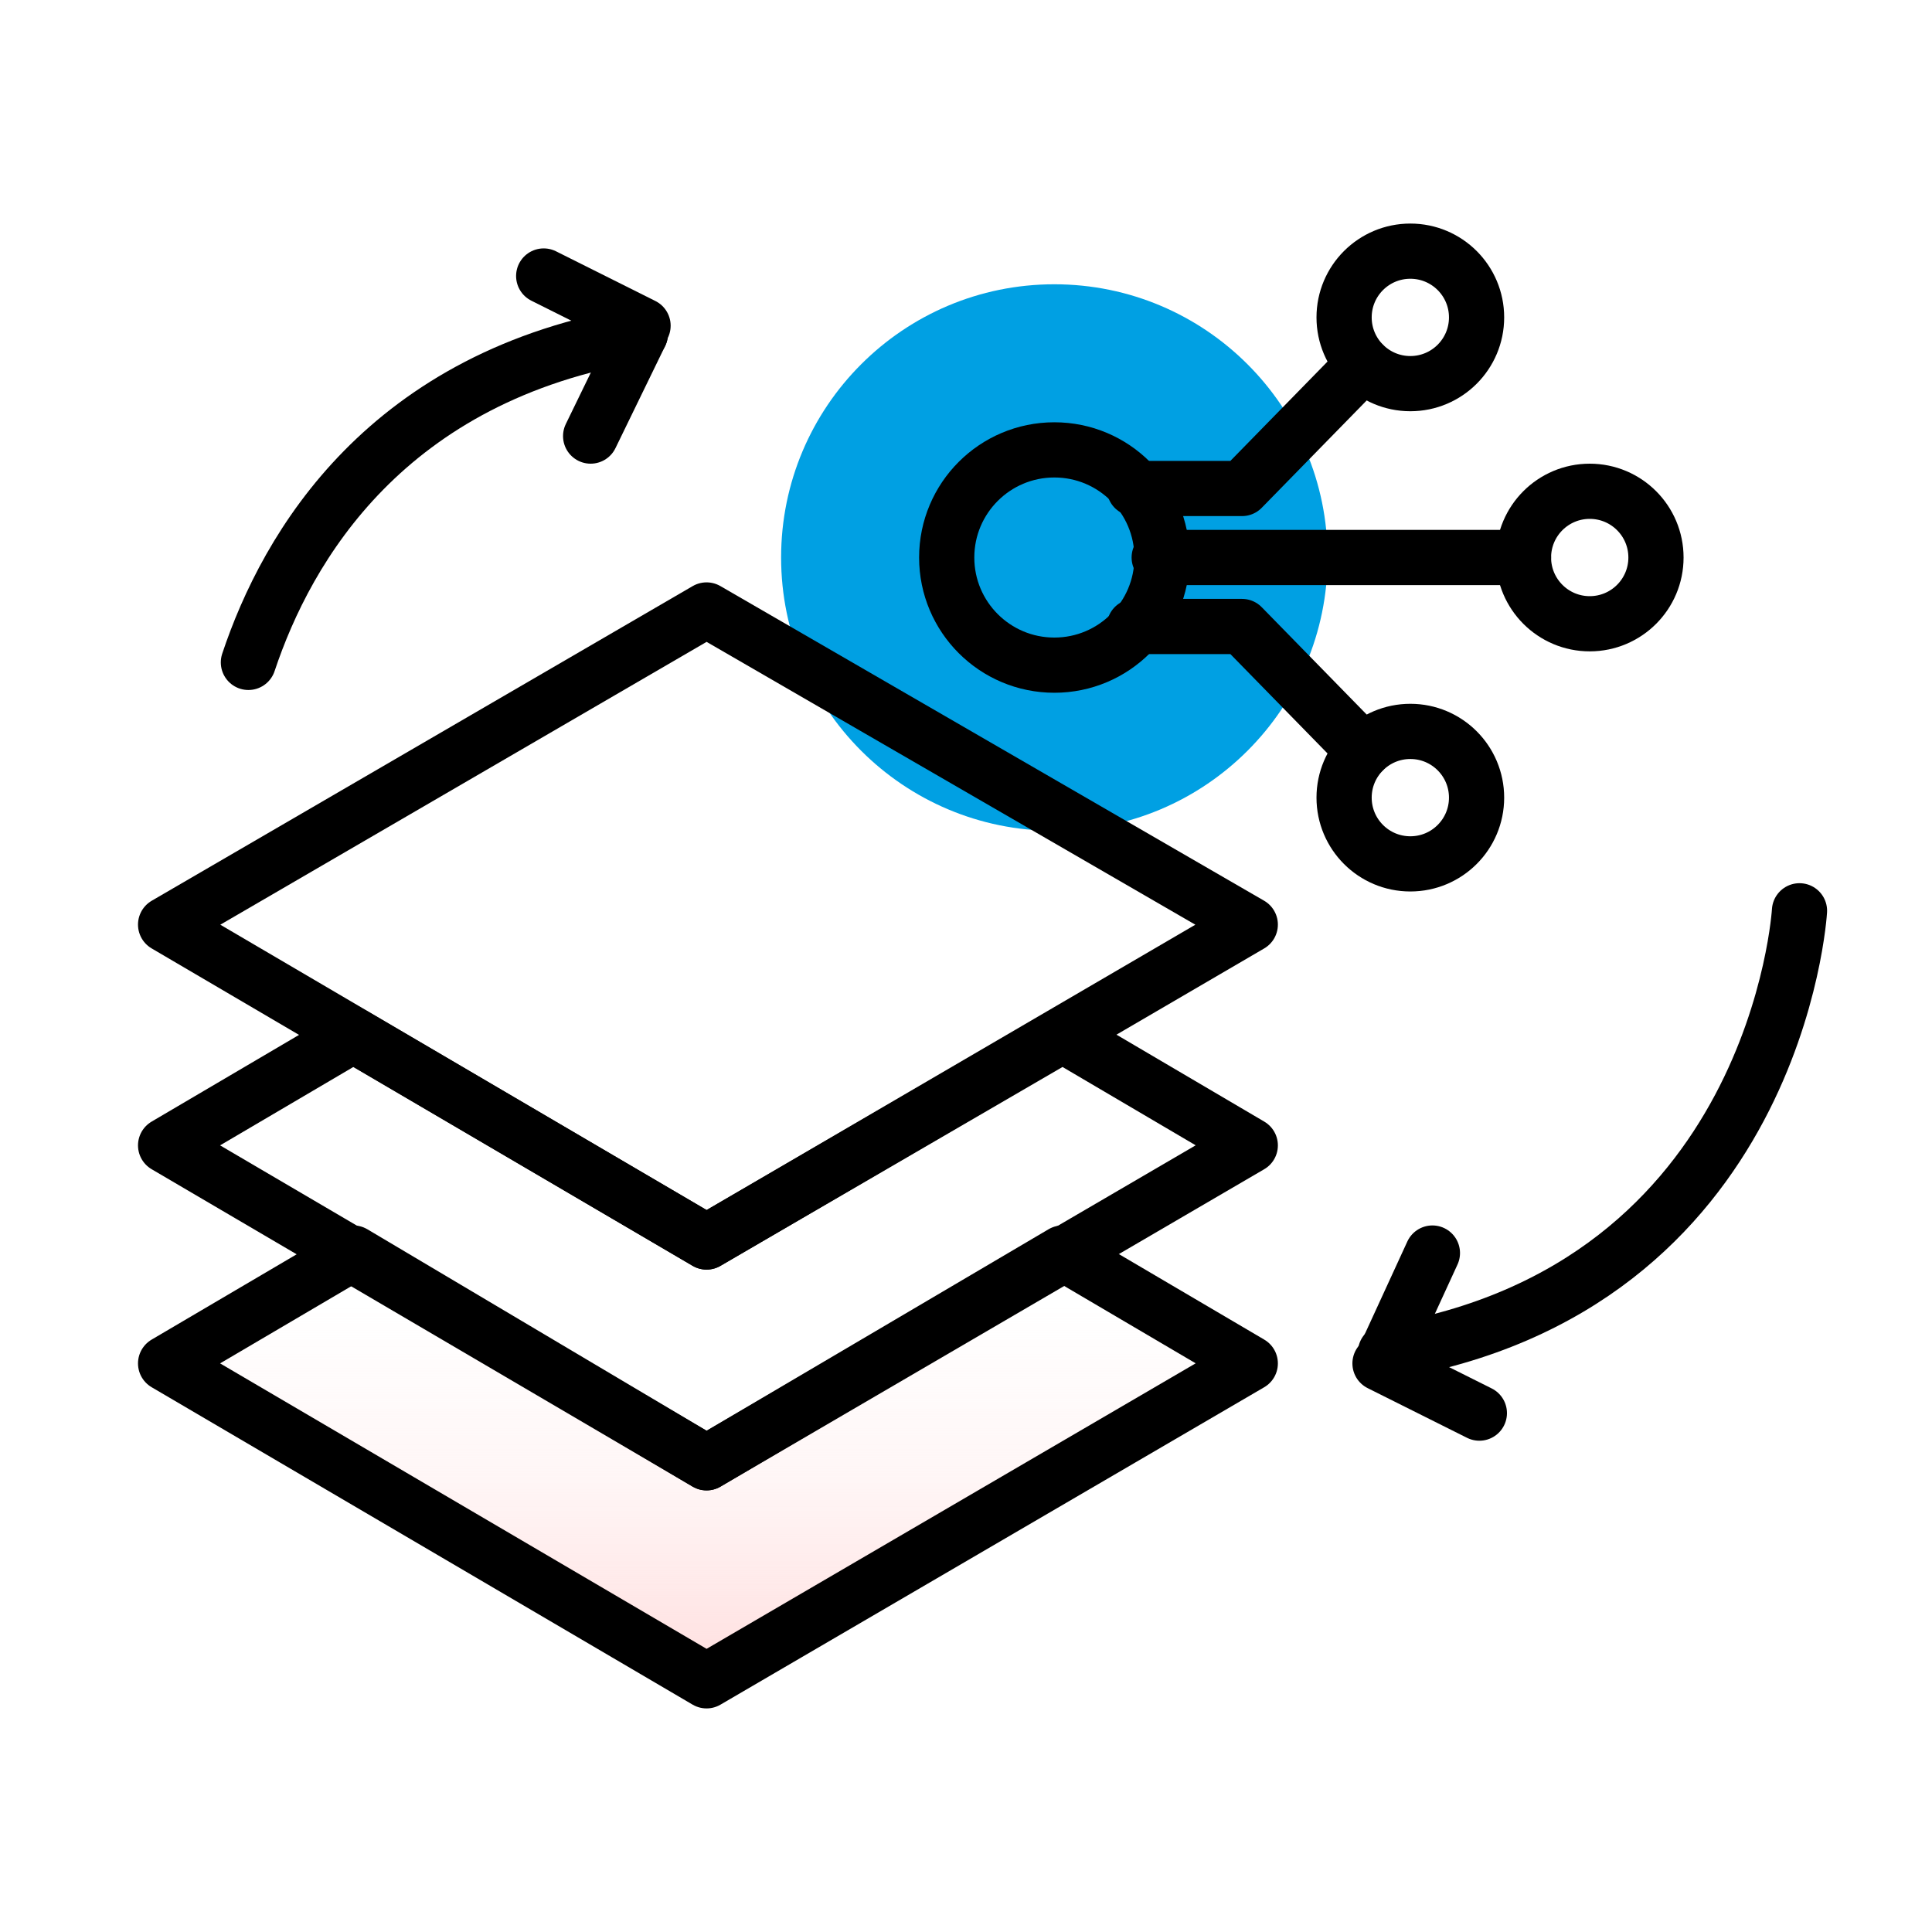
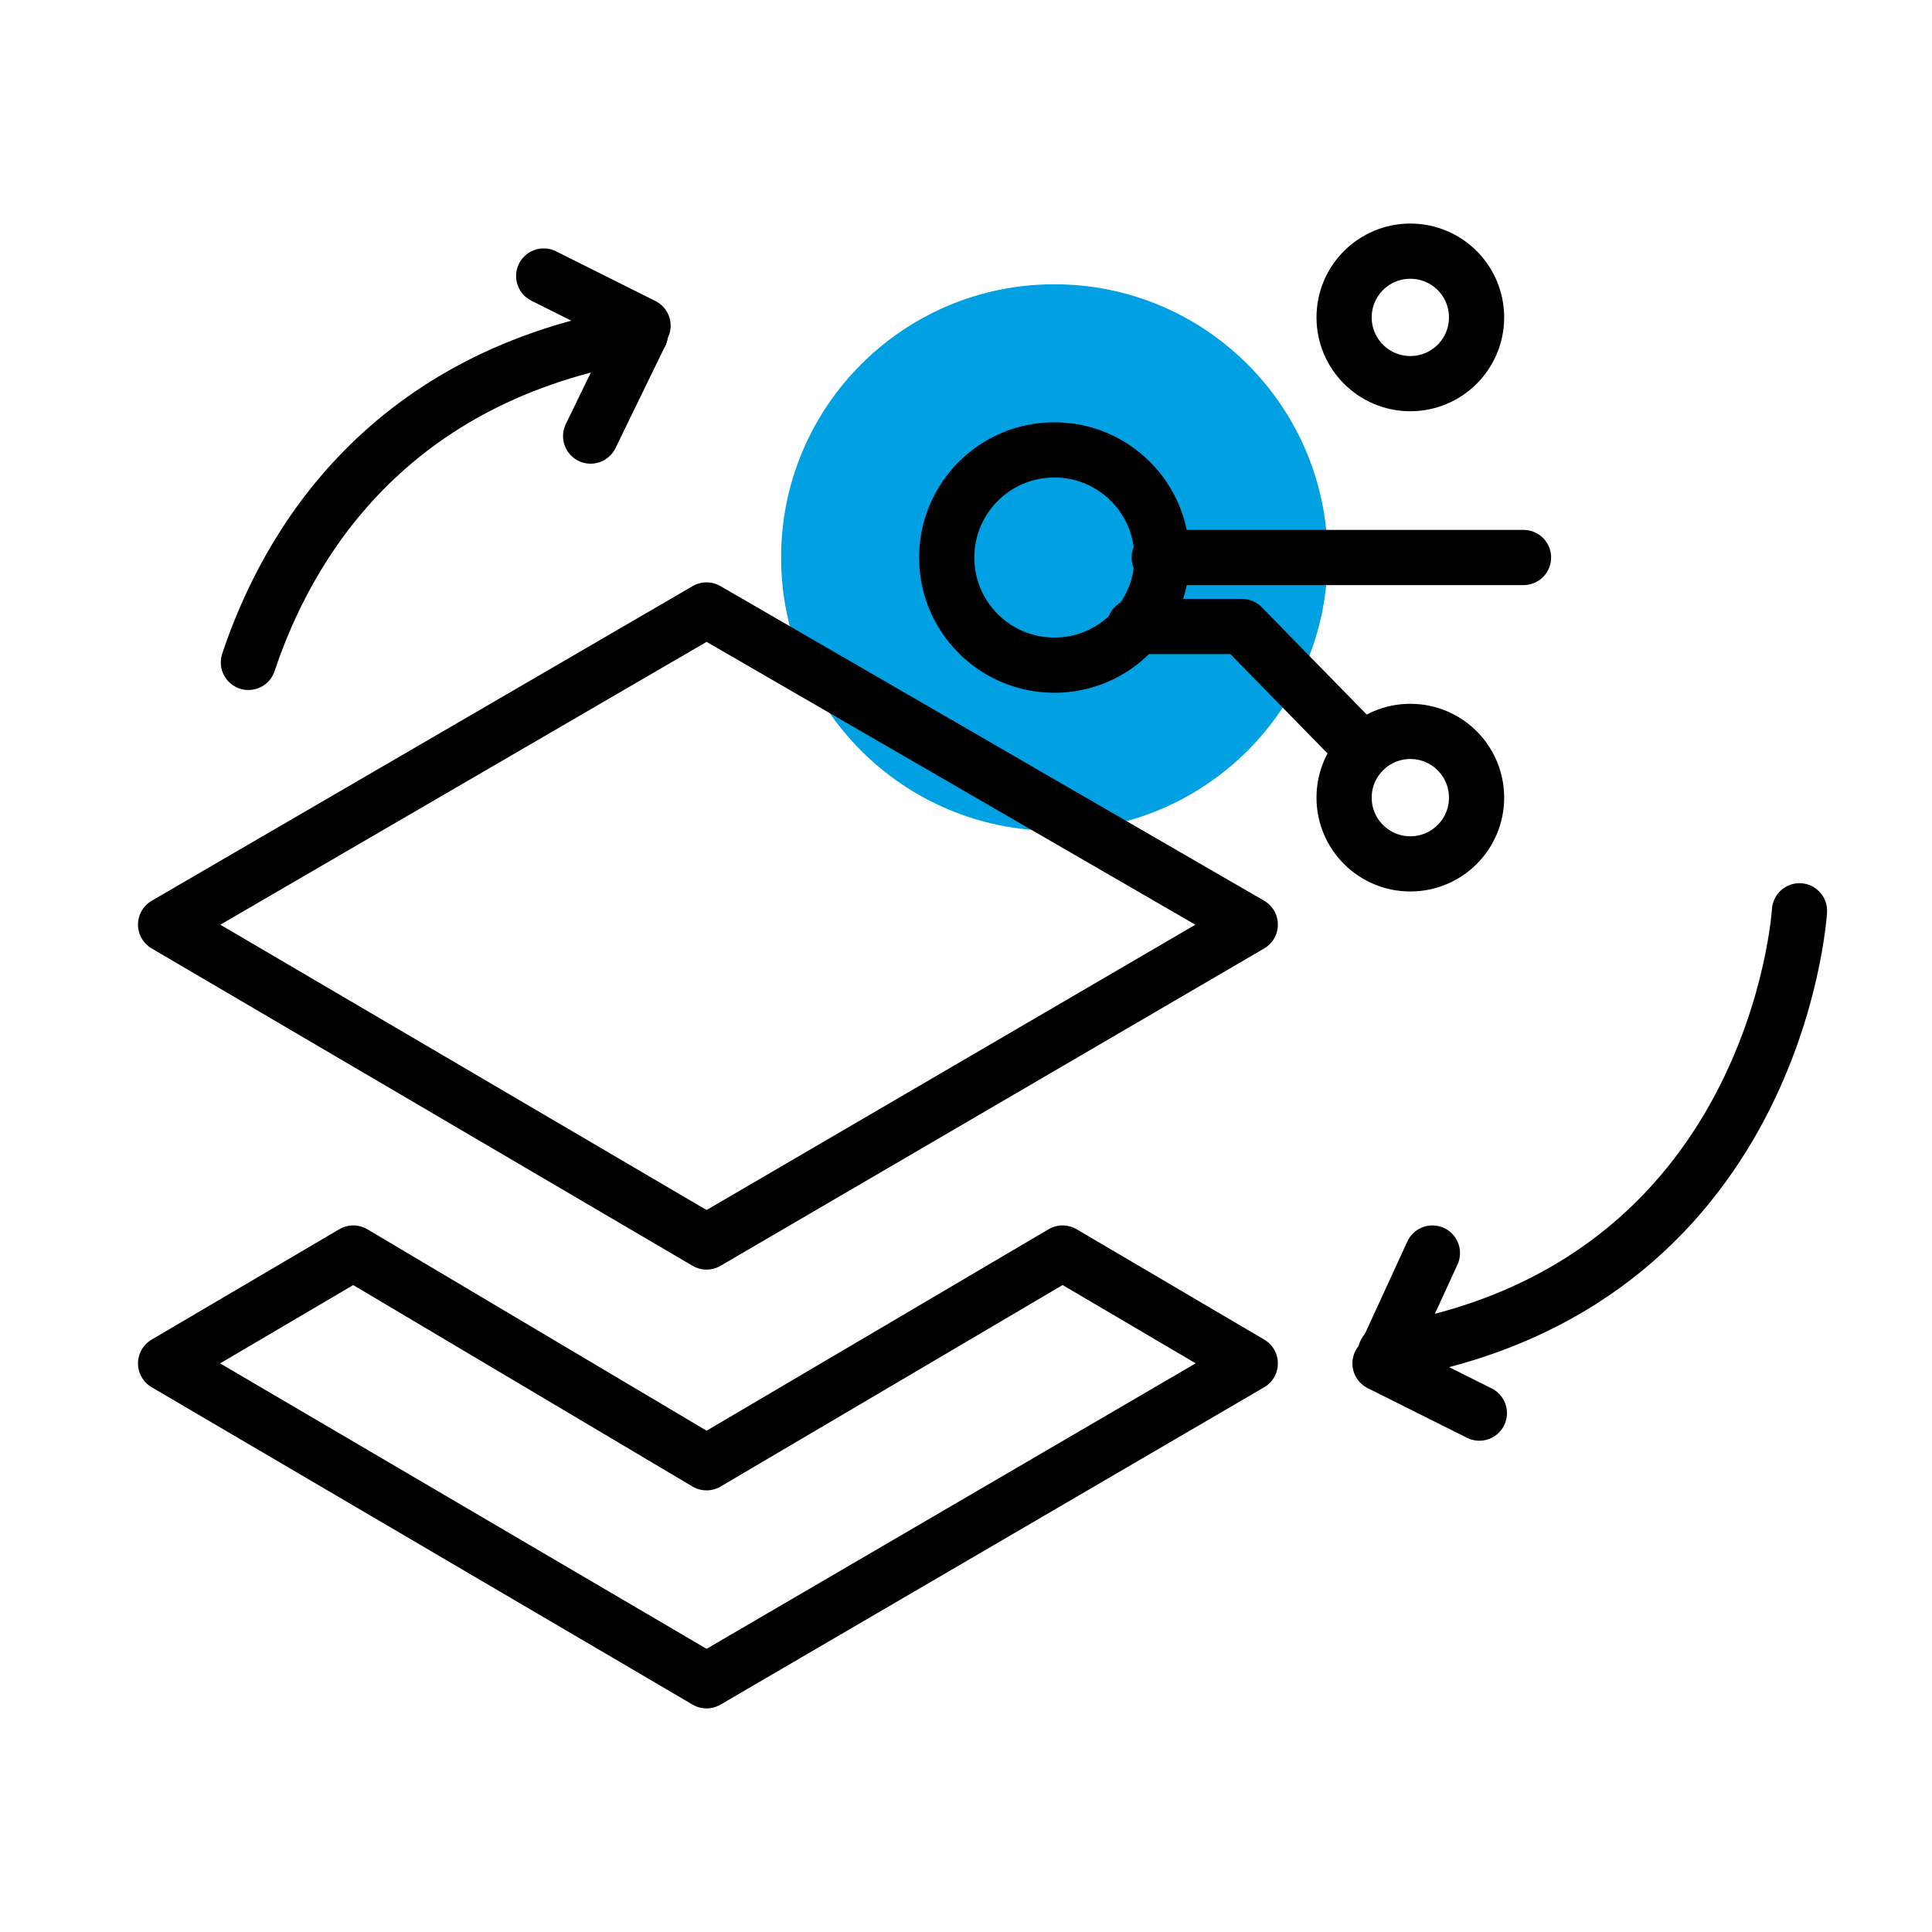
<svg xmlns="http://www.w3.org/2000/svg" width="70" height="70" viewBox="0 0 70 70" fill="none">
  <path d="M38.201 30.1C43.668 30.1 48.101 25.667 48.101 20.2C48.101 14.732 43.668 10.3 38.201 10.3C32.733 10.3 28.301 14.732 28.301 20.2C28.301 25.667 32.733 30.1 38.201 30.1Z" fill="#00A0E3" />
-   <path d="M25.6 52.999L12.8 45.399L6 49.399L25.6 60.899L45.3 49.399L38.5 45.399L25.6 52.999Z" fill="url(#paint0_linear_475_293)" />
  <path d="M25.6 52.999L12.8 45.399L6 49.399L25.6 60.899L45.3 49.399L38.5 45.399L25.6 52.999Z" stroke="black" stroke-width="2" stroke-linecap="round" stroke-linejoin="round" />
  <path d="M25.6 22.1L6 33.5L25.6 45L45.3 33.5L25.6 22.1Z" stroke="black" stroke-width="2" stroke-linecap="round" stroke-linejoin="round" />
-   <path d="M25.6 45L12.8 37.5L6 41.5L25.6 53L45.3 41.5L38.5 37.5L25.6 45Z" stroke="black" stroke-width="2" stroke-linecap="round" stroke-linejoin="round" />
  <path d="M38.201 24.1C40.355 24.1 42.101 22.354 42.101 20.2C42.101 18.046 40.355 16.3 38.201 16.3C36.047 16.3 34.301 18.046 34.301 20.2C34.301 22.354 36.047 24.1 38.201 24.1Z" stroke="black" stroke-width="2" stroke-linecap="round" stroke-linejoin="round" />
-   <path d="M57.599 22.6C58.925 22.6 59.999 21.525 59.999 20.2C59.999 18.874 58.925 17.8 57.599 17.8C56.274 17.8 55.199 18.874 55.199 20.2C55.199 21.525 56.274 22.6 57.599 22.6Z" stroke="black" stroke-width="2" stroke-linecap="round" stroke-linejoin="round" />
  <path d="M51.099 31.3C52.425 31.3 53.499 30.226 53.499 28.9C53.499 27.575 52.425 26.5 51.099 26.5C49.774 26.5 48.699 27.575 48.699 28.9C48.699 30.226 49.774 31.3 51.099 31.3Z" stroke="black" stroke-width="2" stroke-linecap="round" stroke-linejoin="round" />
  <path d="M42 20.199H55.2" stroke="black" stroke-width="2" stroke-linecap="round" stroke-linejoin="round" />
  <path d="M49.4 27.199L45 22.699H41.1" stroke="black" stroke-width="2" stroke-linecap="round" stroke-linejoin="round" />
  <path d="M51.099 13.9C52.425 13.9 53.499 12.825 53.499 11.5C53.499 10.174 52.425 9.1 51.099 9.1C49.774 9.1 48.699 10.174 48.699 11.5C48.699 12.825 49.774 13.9 51.099 13.9Z" stroke="black" stroke-width="2" stroke-linecap="round" stroke-linejoin="round" />
-   <path d="M49.4 13.199L45 17.699H41.1" stroke="black" stroke-width="2" stroke-linecap="round" stroke-linejoin="round" />
  <path d="M9 24C10.4 19.8 14 13.6 23.2 12.1" stroke="black" stroke-width="2" stroke-linecap="round" stroke-linejoin="round" />
  <path d="M21.4 15.8L23.2 12.1" stroke="black" stroke-width="2" stroke-linecap="round" stroke-linejoin="round" />
  <path d="M19.699 10L23.299 11.8" stroke="black" stroke-width="2" stroke-linecap="round" stroke-linejoin="round" />
  <path d="M65.199 33C65.199 33 64.399 46.7 50.199 49" stroke="black" stroke-width="2" stroke-linecap="round" stroke-linejoin="round" />
  <path d="M51.899 45.4L50.199 49.1" stroke="black" stroke-width="2" stroke-linecap="round" stroke-linejoin="round" />
  <path d="M53.6 51.2L50 49.4" stroke="black" stroke-width="2" stroke-linecap="round" stroke-linejoin="round" />
  <defs>
    <linearGradient id="paint0_linear_475_293" x1="25.628" y1="60.542" x2="25.628" y2="43.749" gradientUnits="userSpaceOnUse">
      <stop stop-color="#FFE0E0" />
      <stop offset="0.01" stop-color="#FFE0E0" stop-opacity="0.98" />
      <stop offset="0.415" stop-color="#FFE0E0" stop-opacity="0.292" />
      <stop offset="0.422" stop-color="#FFE0E0" stop-opacity="0.28" />
      <stop offset="0.79" stop-color="#FFE0E0" stop-opacity="0" />
    </linearGradient>
  </defs>
</svg>